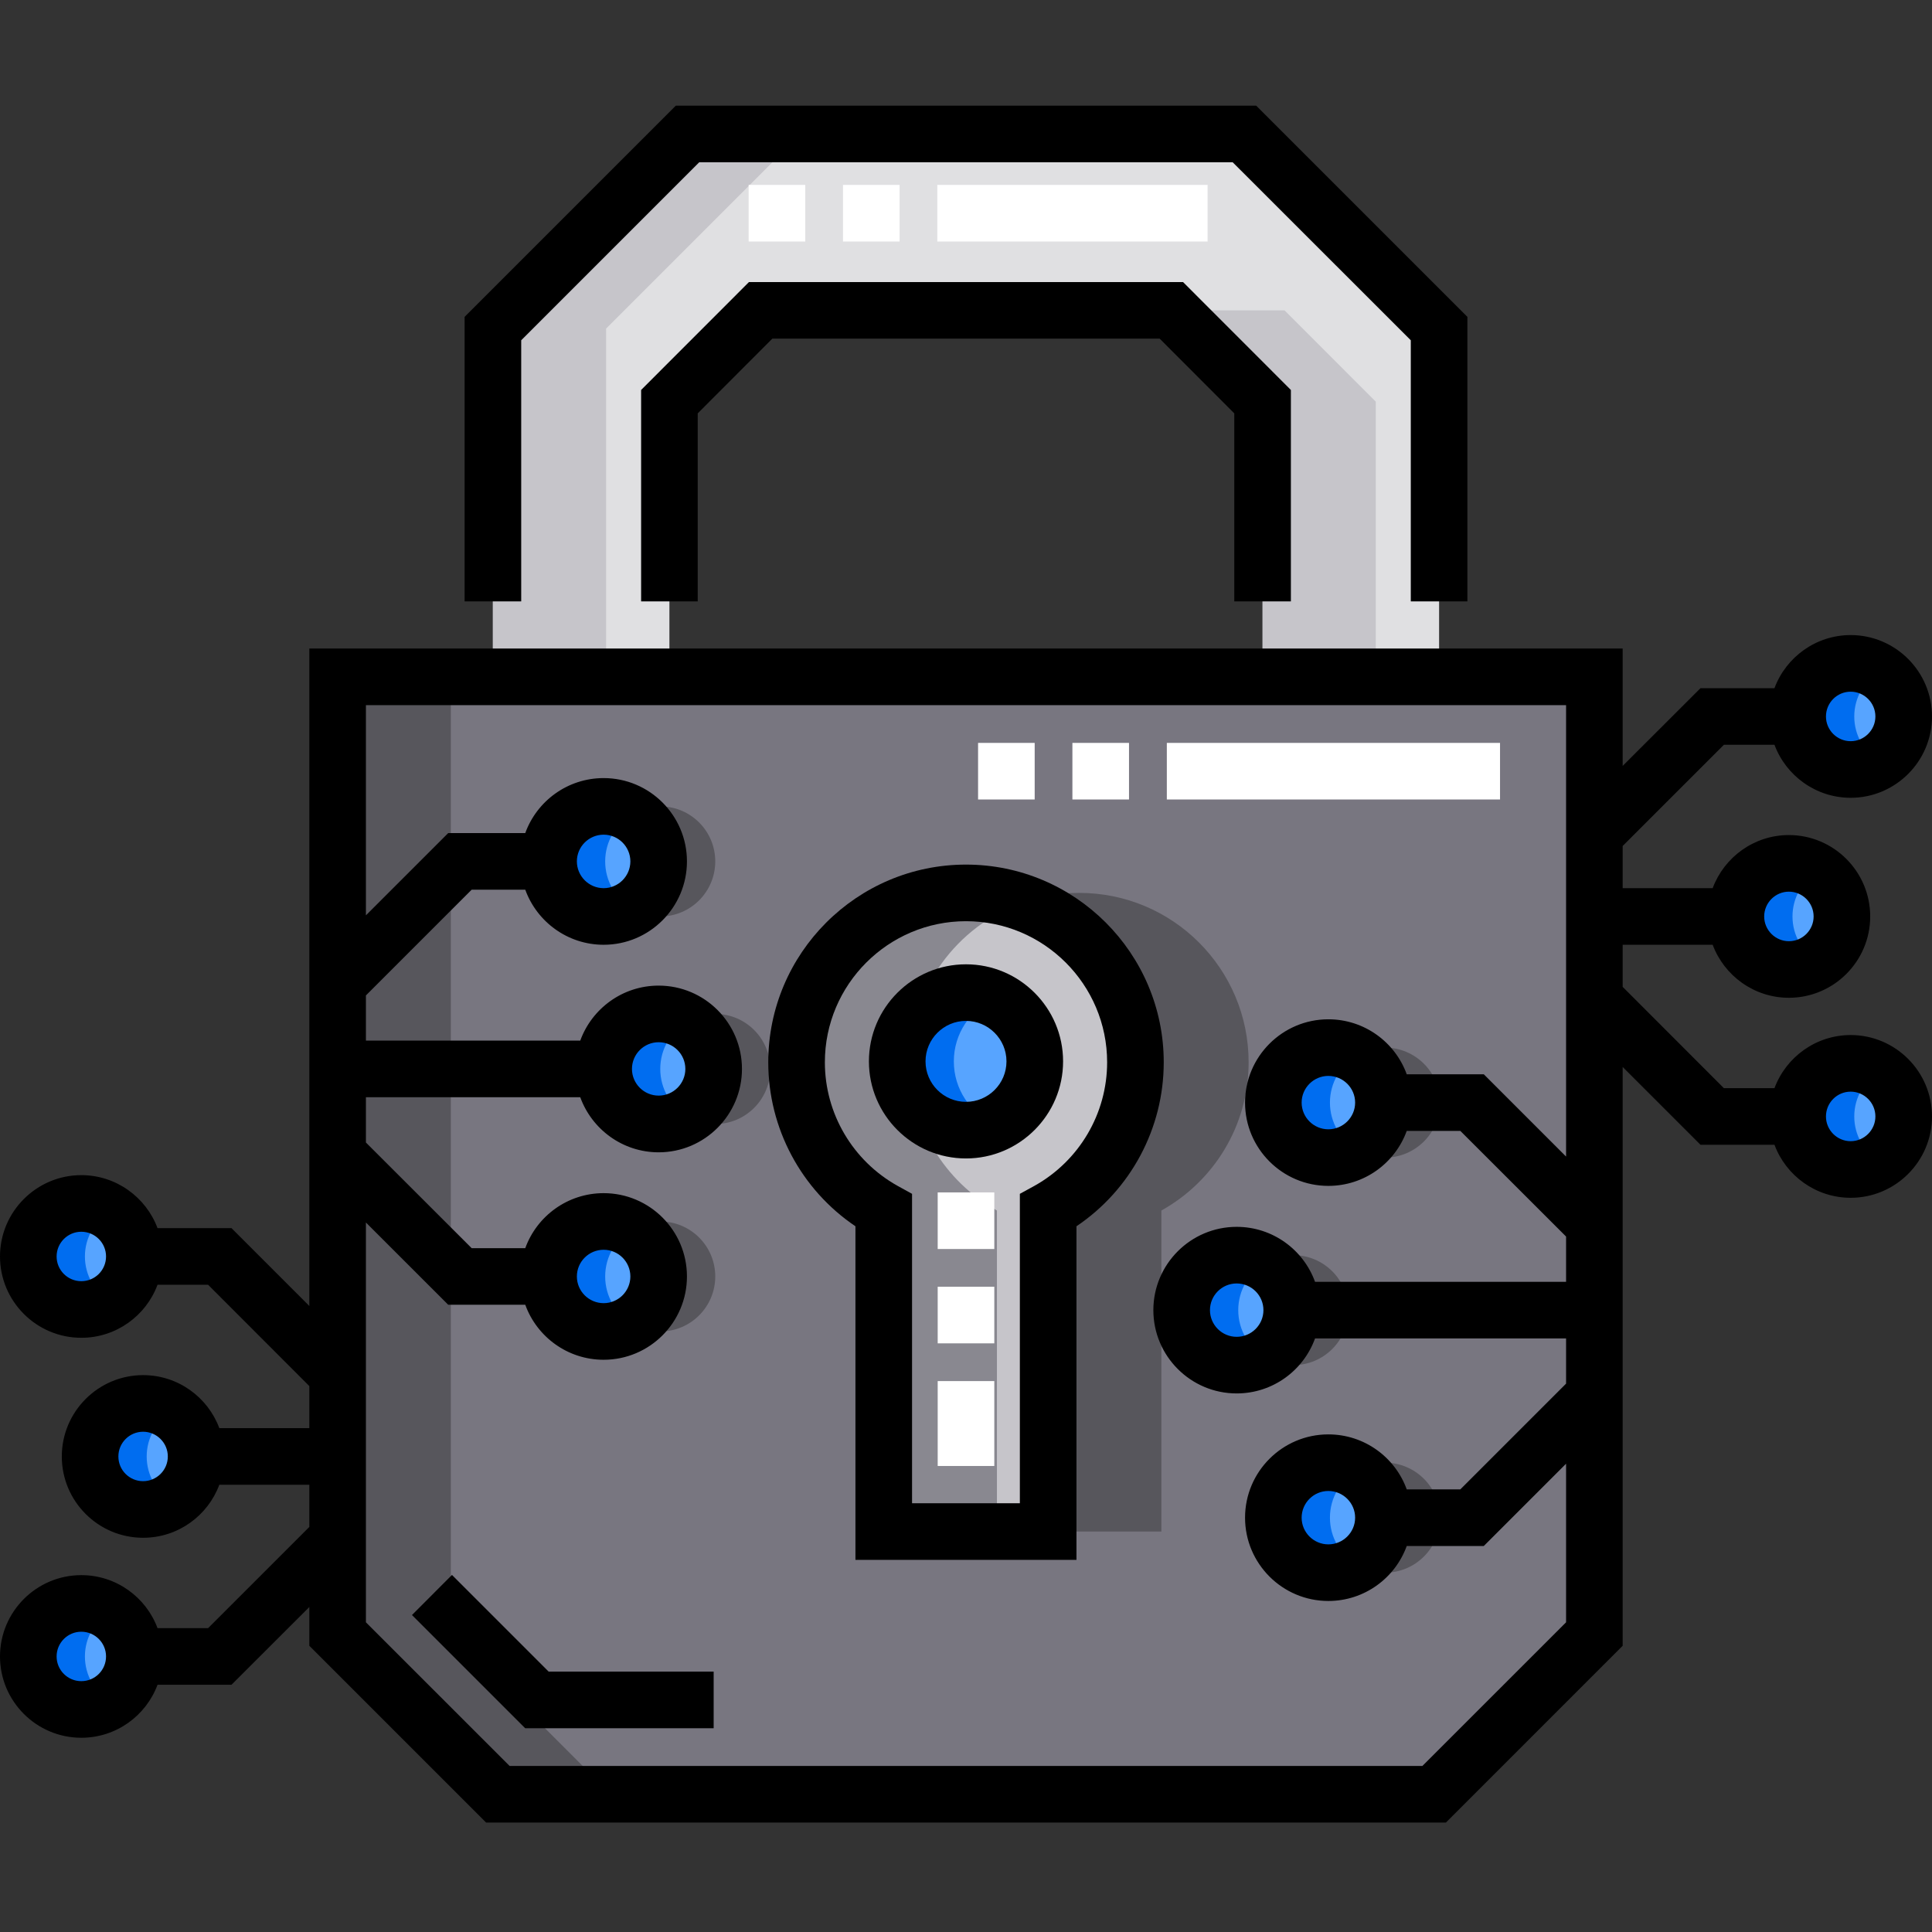
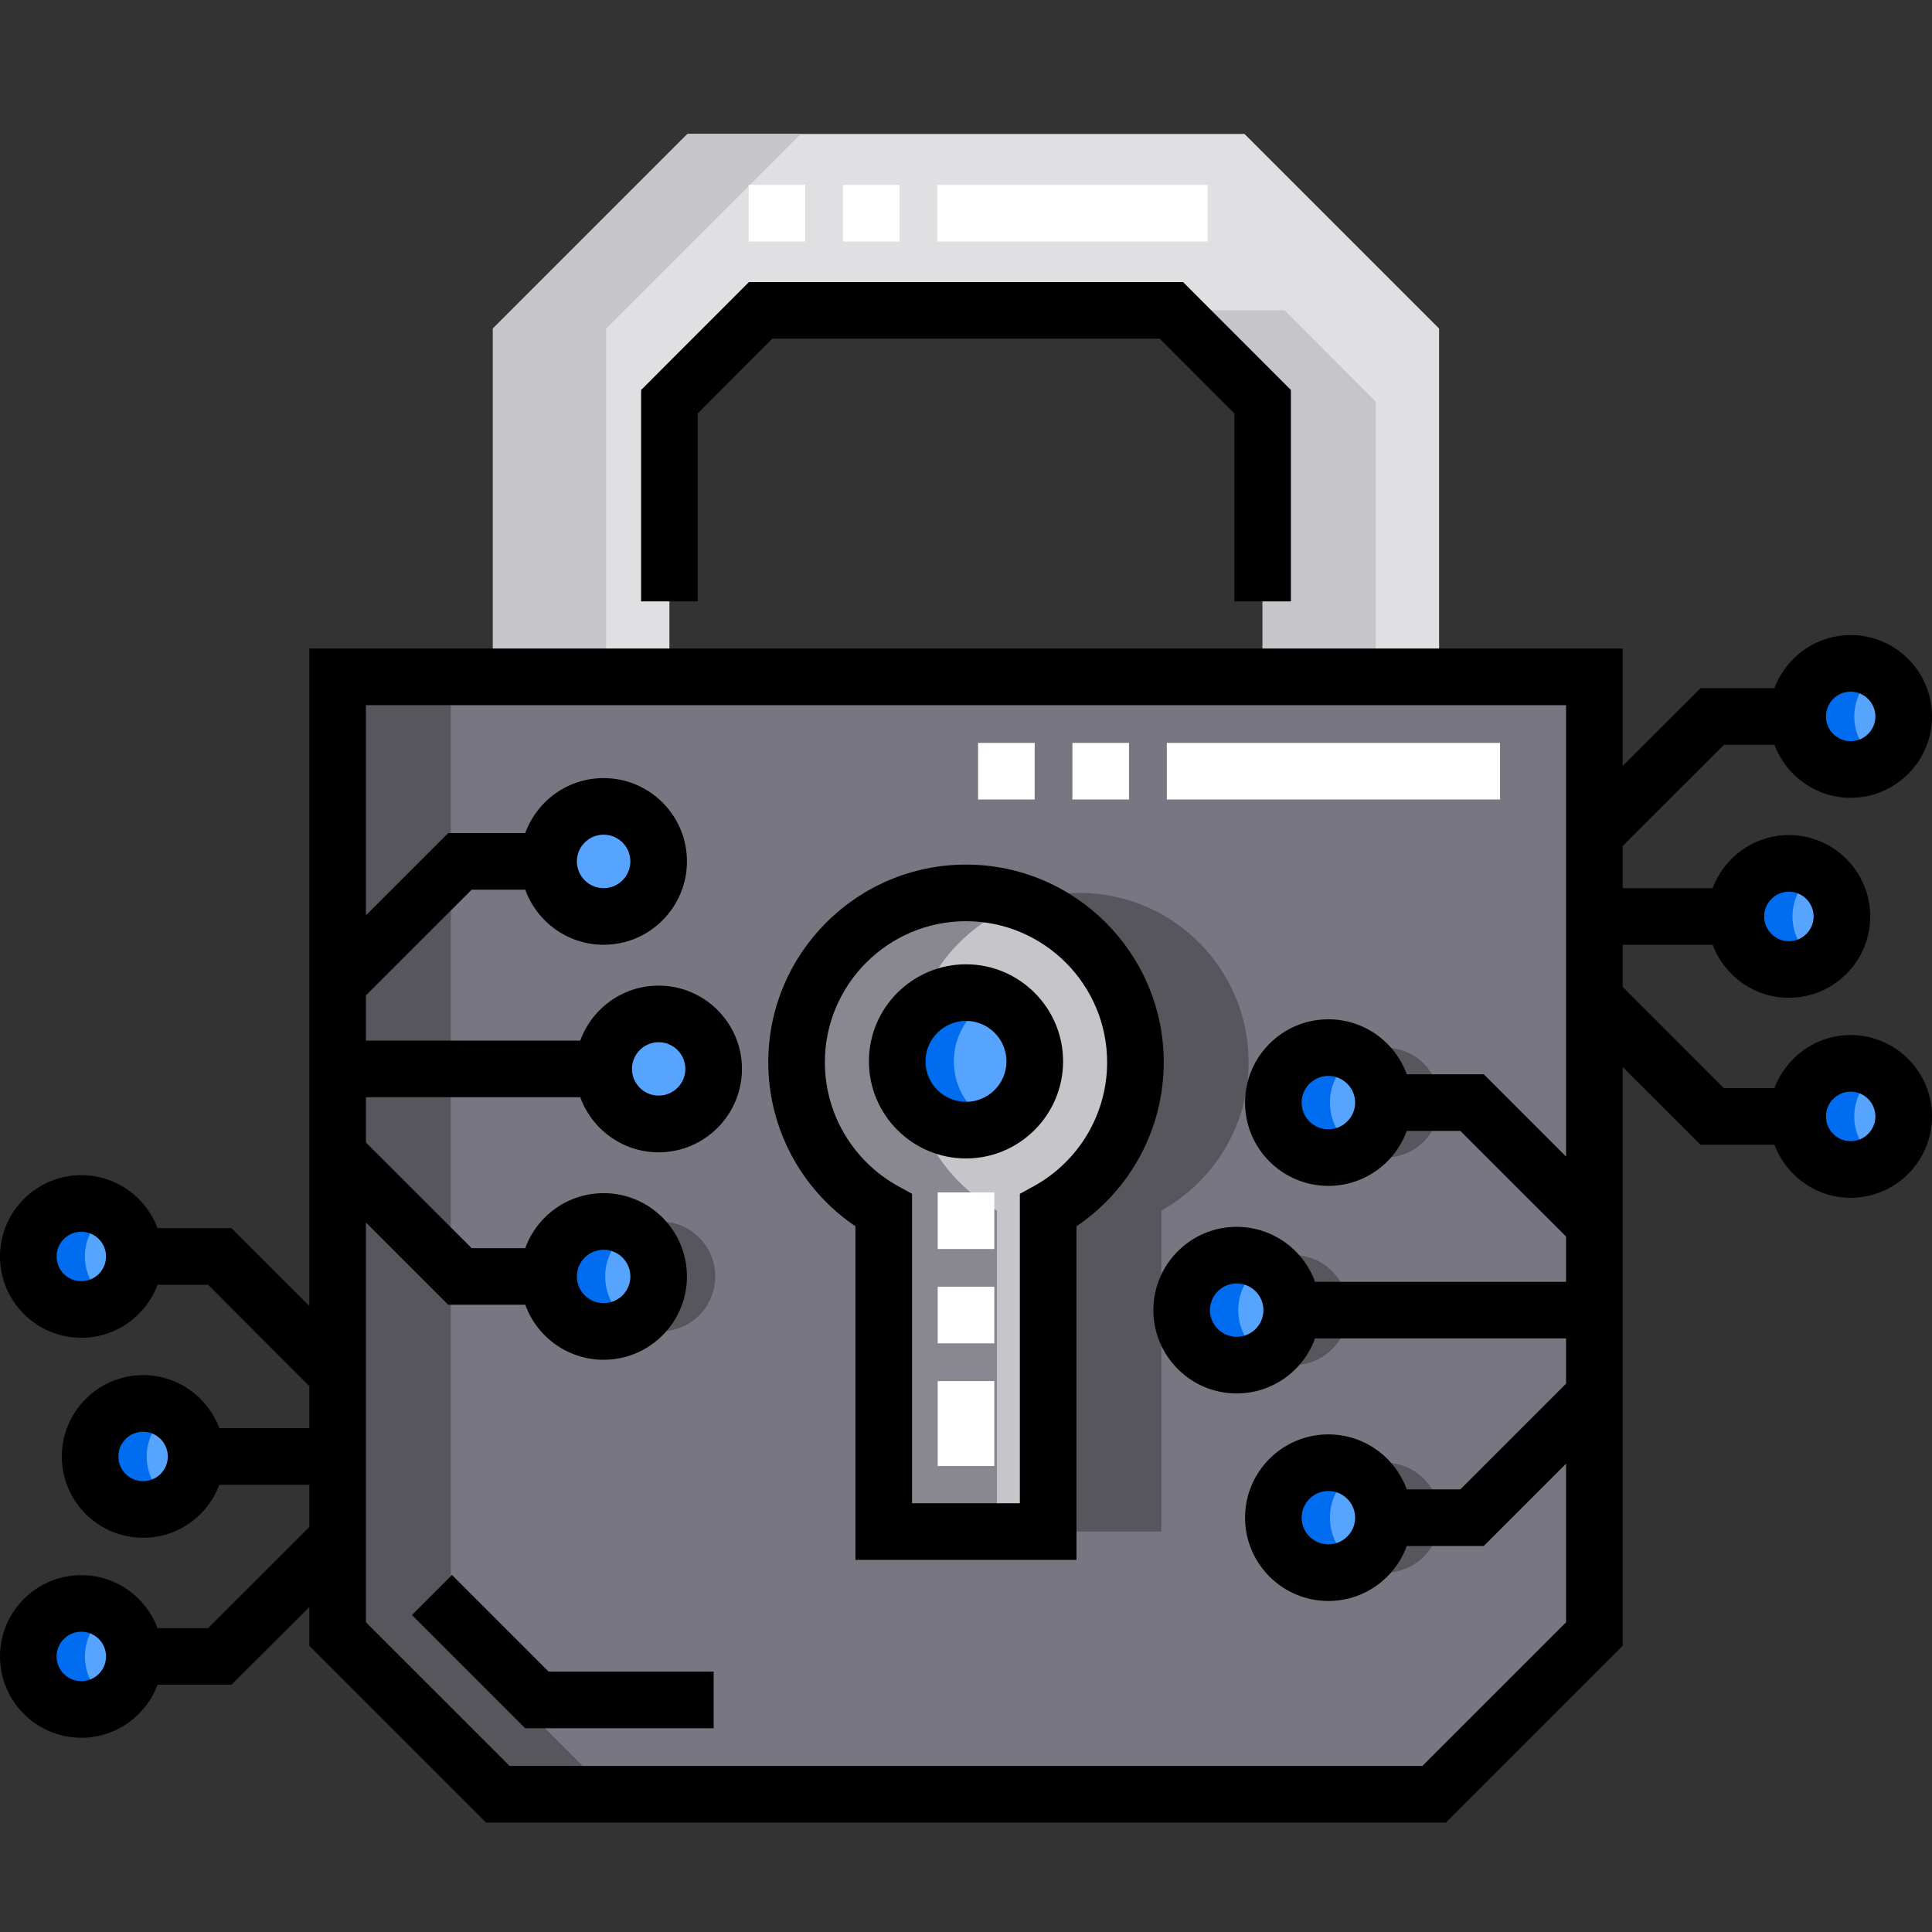
<svg xmlns="http://www.w3.org/2000/svg" width="80px" height="80px" viewBox="0 0 80 80">
  <rect x="0" y="0" width="80" height="80" fill="#333333" stroke="none" />
  <g id="surface1">
    <path style=" stroke:none;fill-rule:nonzero;fill:rgb(47.059%,46.275%,50.196%);fill-opacity:1;" d="M 59.383 74.297 L 20.613 74.297 C 18.023 71.707 16.57 70.254 13.98 67.664 L 13.98 28.027 L 66.02 28.027 L 66.02 67.664 C 63.43 70.254 61.977 71.707 59.383 74.297 Z M 59.383 74.297 " />
    <path style=" stroke:none;fill-rule:nonzero;fill:rgb(34.118%,33.725%,36.078%);fill-opacity:1;" d="M 55.832 54.25 C 55.832 55.508 54.812 56.527 53.551 56.527 C 52.293 56.527 51.273 55.508 51.273 54.25 C 51.273 52.992 52.293 51.973 53.551 51.973 C 54.812 51.973 55.832 52.992 55.832 54.25 Z M 55.832 54.25 " />
    <path style=" stroke:none;fill-rule:nonzero;fill:rgb(34.118%,33.725%,36.078%);fill-opacity:1;" d="M 59.629 45.656 C 59.629 46.914 58.605 47.934 57.348 47.934 C 56.09 47.934 55.07 46.914 55.07 45.656 C 55.07 44.398 56.09 43.379 57.348 43.379 C 58.605 43.379 59.629 44.398 59.629 45.656 Z M 59.629 45.656 " />
    <path style=" stroke:none;fill-rule:nonzero;fill:rgb(34.118%,33.725%,36.078%);fill-opacity:1;" d="M 59.629 62.844 C 59.629 64.102 58.605 65.121 57.348 65.121 C 56.09 65.121 55.07 64.102 55.07 62.844 C 55.07 61.586 56.09 60.566 57.348 60.566 C 58.605 60.566 59.629 61.586 59.629 62.844 Z M 59.629 62.844 " />
-     <path style=" stroke:none;fill-rule:nonzero;fill:rgb(34.118%,33.725%,36.078%);fill-opacity:1;" d="M 31.895 44.262 C 31.895 45.52 30.875 46.543 29.617 46.543 C 28.359 46.543 27.34 45.52 27.34 44.262 C 27.34 43.004 28.359 41.984 29.617 41.984 C 30.875 41.984 31.895 43.004 31.895 44.262 Z M 31.895 44.262 " />
-     <path style=" stroke:none;fill-rule:nonzero;fill:rgb(34.118%,33.725%,36.078%);fill-opacity:1;" d="M 29.617 35.668 C 29.617 36.926 28.598 37.949 27.34 37.949 C 26.082 37.949 25.059 36.926 25.059 35.668 C 25.059 34.41 26.082 33.391 27.34 33.391 C 28.598 33.391 29.617 34.41 29.617 35.668 Z M 29.617 35.668 " />
    <path style=" stroke:none;fill-rule:nonzero;fill:rgb(34.118%,33.725%,36.078%);fill-opacity:1;" d="M 29.617 52.855 C 29.617 54.113 28.598 55.133 27.34 55.133 C 26.082 55.133 25.059 54.113 25.059 52.855 C 25.059 51.598 26.082 50.578 27.34 50.578 C 28.598 50.578 29.617 51.598 29.617 52.855 Z M 29.617 52.855 " />
    <path style=" stroke:none;fill-rule:nonzero;fill:rgb(34.118%,33.725%,36.078%);fill-opacity:1;" d="M 51.703 43.988 C 51.703 40.113 48.562 36.973 44.688 36.973 C 40.812 36.973 37.672 40.113 37.672 43.988 C 37.672 46.629 39.129 48.926 41.281 50.125 L 41.281 63.418 L 48.09 63.418 L 48.09 50.125 C 50.246 48.926 51.703 46.629 51.703 43.988 Z M 51.703 43.988 " />
    <path style=" stroke:none;fill-rule:nonzero;fill:rgb(87.843%,87.843%,88.627%);fill-opacity:1;" d="M 51.531 5.547 L 28.469 5.547 C 25.324 8.695 23.559 10.457 20.41 13.605 L 20.41 28.027 L 27.719 28.027 L 27.719 16.633 L 31.496 12.852 L 48.504 12.852 L 52.281 16.633 L 52.281 28.027 L 59.59 28.027 L 59.59 13.605 C 56.441 10.457 54.676 8.695 51.531 5.547 Z M 51.531 5.547 " />
    <path style=" stroke:none;fill-rule:nonzero;fill:rgb(77.647%,77.255%,79.216%);fill-opacity:1;" d="M 47.016 43.988 C 47.016 40.113 43.875 36.973 40 36.973 C 36.125 36.973 32.984 40.113 32.984 43.988 C 32.984 46.629 34.441 48.926 36.594 50.125 L 36.594 63.418 L 43.402 63.418 L 43.402 50.125 C 45.559 48.926 47.016 46.629 47.016 43.988 Z M 47.016 43.988 " />
    <path style=" stroke:none;fill-rule:nonzero;fill:rgb(34.118%,64.314%,100%);fill-opacity:1;" d="M 53.488 54.25 C 53.488 55.508 52.469 56.527 51.207 56.527 C 49.949 56.527 48.93 55.508 48.93 54.25 C 48.93 52.992 49.949 51.973 51.207 51.973 C 52.469 51.973 53.488 52.992 53.488 54.25 Z M 53.488 54.25 " />
    <path style=" stroke:none;fill-rule:nonzero;fill:rgb(34.118%,64.314%,100%);fill-opacity:1;" d="M 42.848 43.949 C 42.848 45.523 41.57 46.797 40 46.797 C 38.426 46.797 37.152 45.523 37.152 43.949 C 37.152 42.379 38.426 41.102 40 41.102 C 41.57 41.102 42.848 42.379 42.848 43.949 Z M 42.848 43.949 " />
    <path style=" stroke:none;fill-rule:nonzero;fill:rgb(34.118%,64.314%,100%);fill-opacity:1;" d="M 57.285 45.656 C 57.285 46.914 56.262 47.934 55.004 47.934 C 53.746 47.934 52.727 46.914 52.727 45.656 C 52.727 44.398 53.746 43.379 55.004 43.379 C 56.262 43.379 57.285 44.398 57.285 45.656 Z M 57.285 45.656 " />
    <path style=" stroke:none;fill-rule:nonzero;fill:rgb(34.118%,64.314%,100%);fill-opacity:1;" d="M 57.285 62.844 C 57.285 64.102 56.262 65.121 55.004 65.121 C 53.746 65.121 52.727 64.102 52.727 62.844 C 52.727 61.586 53.746 60.566 55.004 60.566 C 56.262 60.566 57.285 61.586 57.285 62.844 Z M 57.285 62.844 " />
    <path style=" stroke:none;fill-rule:nonzero;fill:rgb(34.118%,64.314%,100%);fill-opacity:1;" d="M 29.551 44.262 C 29.551 45.52 28.531 46.543 27.273 46.543 C 26.016 46.543 24.996 45.52 24.996 44.262 C 24.996 43.004 26.016 41.984 27.273 41.984 C 28.531 41.984 29.551 43.004 29.551 44.262 Z M 29.551 44.262 " />
    <path style=" stroke:none;fill-rule:nonzero;fill:rgb(34.118%,64.314%,100%);fill-opacity:1;" d="M 27.273 35.668 C 27.273 36.926 26.254 37.949 24.996 37.949 C 23.738 37.949 22.715 36.926 22.715 35.668 C 22.715 34.41 23.738 33.391 24.996 33.391 C 26.254 33.391 27.273 34.41 27.273 35.668 Z M 27.273 35.668 " />
    <path style=" stroke:none;fill-rule:nonzero;fill:rgb(34.118%,64.314%,100%);fill-opacity:1;" d="M 27.273 52.855 C 27.273 54.113 26.254 55.133 24.996 55.133 C 23.738 55.133 22.715 54.113 22.715 52.855 C 22.715 51.598 23.738 50.578 24.996 50.578 C 26.254 50.578 27.273 51.598 27.273 52.855 Z M 27.273 52.855 " />
    <path style=" stroke:none;fill-rule:nonzero;fill:rgb(34.118%,64.314%,100%);fill-opacity:1;" d="M 8.121 60.309 C 8.121 61.523 7.137 62.504 5.926 62.504 C 4.715 62.504 3.73 61.523 3.73 60.309 C 3.73 59.098 4.715 58.113 5.926 58.113 C 7.137 58.113 8.121 59.098 8.121 60.309 Z M 8.121 60.309 " />
    <path style=" stroke:none;fill-rule:nonzero;fill:rgb(34.118%,64.314%,100%);fill-opacity:1;" d="M 5.562 52.027 C 5.562 53.242 4.578 54.223 3.367 54.223 C 2.156 54.223 1.172 53.242 1.172 52.027 C 1.172 50.816 2.156 49.832 3.367 49.832 C 4.578 49.832 5.562 50.816 5.562 52.027 Z M 5.562 52.027 " />
    <path style=" stroke:none;fill-rule:nonzero;fill:rgb(34.118%,64.314%,100%);fill-opacity:1;" d="M 5.562 68.59 C 5.562 69.805 4.578 70.785 3.367 70.785 C 2.156 70.785 1.172 69.805 1.172 68.59 C 1.172 67.379 2.156 66.395 3.367 66.395 C 4.578 66.395 5.562 67.379 5.562 68.59 Z M 5.562 68.59 " />
    <path style=" stroke:none;fill-rule:nonzero;fill:rgb(34.118%,64.314%,100%);fill-opacity:1;" d="M 76.27 37.949 C 76.27 39.16 75.285 40.145 74.074 40.145 C 72.863 40.145 71.879 39.16 71.879 37.949 C 71.879 36.734 72.863 35.75 74.074 35.75 C 75.285 35.75 76.27 36.734 76.27 37.949 Z M 76.27 37.949 " />
    <path style=" stroke:none;fill-rule:nonzero;fill:rgb(34.118%,64.314%,100%);fill-opacity:1;" d="M 78.828 29.668 C 78.828 30.879 77.844 31.863 76.633 31.863 C 75.418 31.863 74.438 30.879 74.438 29.668 C 74.438 28.453 75.418 27.469 76.633 27.469 C 77.844 27.469 78.828 28.453 78.828 29.668 Z M 78.828 29.668 " />
    <path style=" stroke:none;fill-rule:nonzero;fill:rgb(34.118%,64.314%,100%);fill-opacity:1;" d="M 78.828 46.23 C 78.828 47.441 77.844 48.426 76.633 48.426 C 75.418 48.426 74.438 47.441 74.438 46.23 C 74.438 45.016 75.418 44.031 76.633 44.031 C 77.844 44.031 78.828 45.016 78.828 46.23 Z M 78.828 46.23 " />
    <path style=" stroke:none;fill-rule:nonzero;fill:rgb(34.118%,33.725%,36.078%);fill-opacity:1;" d="M 18.668 67.664 L 18.668 28.027 L 13.98 28.027 L 13.98 67.664 C 16.57 70.254 18.023 71.707 20.613 74.297 L 25.301 74.297 C 22.711 71.707 21.258 70.254 18.668 67.664 Z M 18.668 67.664 " />
    <path style=" stroke:none;fill-rule:nonzero;fill:rgb(77.647%,77.255%,79.216%);fill-opacity:1;" d="M 33.156 5.547 L 28.469 5.547 C 25.324 8.695 23.559 10.457 20.41 13.605 L 20.41 28.027 L 25.098 28.027 L 25.098 13.605 C 28.246 10.457 30.012 8.695 33.156 5.547 Z M 33.156 5.547 " />
    <path style=" stroke:none;fill-rule:nonzero;fill:rgb(77.647%,77.255%,79.216%);fill-opacity:1;" d="M 53.191 12.852 L 48.504 12.852 L 52.281 16.633 L 52.281 28.027 L 56.969 28.027 L 56.969 16.633 Z M 53.191 12.852 " />
    <path style=" stroke:none;fill-rule:nonzero;fill:rgb(53.725%,53.333%,56.471%);fill-opacity:1;" d="M 37.672 43.988 C 37.672 40.938 39.621 38.34 42.344 37.375 C 41.609 37.117 40.82 36.973 40 36.973 C 36.125 36.973 32.984 40.113 32.984 43.988 C 32.984 46.629 34.441 48.926 36.594 50.125 L 36.594 63.418 L 41.281 63.418 L 41.281 50.125 C 39.129 48.926 37.672 46.629 37.672 43.988 Z M 37.672 43.988 " />
-     <path style=" stroke:none;fill-rule:nonzero;fill:rgb(0%,42.745%,94.118%);fill-opacity:1;" d="M 24.996 37.949 C 25.426 37.949 25.824 37.828 26.168 37.621 C 25.504 37.223 25.059 36.496 25.059 35.668 C 25.059 34.84 25.504 34.117 26.168 33.719 C 25.824 33.512 25.426 33.391 24.996 33.391 C 23.738 33.391 22.715 34.41 22.715 35.668 C 22.715 36.926 23.738 37.949 24.996 37.949 Z M 24.996 37.949 " />
    <path style=" stroke:none;fill-rule:nonzero;fill:rgb(0%,42.745%,94.118%);fill-opacity:1;" d="M 3.367 54.223 C 3.797 54.223 4.199 54.098 4.539 53.883 C 3.926 53.496 3.516 52.809 3.516 52.027 C 3.516 51.246 3.926 50.562 4.539 50.176 C 4.199 49.961 3.797 49.832 3.367 49.832 C 2.156 49.832 1.172 50.816 1.172 52.027 C 1.172 53.242 2.156 54.223 3.367 54.223 Z M 3.367 54.223 " />
    <path style=" stroke:none;fill-rule:nonzero;fill:rgb(0%,42.745%,94.118%);fill-opacity:1;" d="M 7.098 58.457 C 6.758 58.242 6.355 58.113 5.926 58.113 C 4.715 58.113 3.73 59.098 3.73 60.309 C 3.73 61.523 4.715 62.504 5.926 62.504 C 6.355 62.504 6.758 62.379 7.098 62.164 C 6.484 61.777 6.074 61.09 6.074 60.309 C 6.074 59.527 6.484 58.844 7.098 58.457 Z M 7.098 58.457 " />
-     <path style=" stroke:none;fill-rule:nonzero;fill:rgb(0%,42.745%,94.118%);fill-opacity:1;" d="M 28.445 42.312 C 28.102 42.105 27.703 41.984 27.273 41.984 C 26.016 41.984 24.996 43.004 24.996 44.262 C 24.996 45.52 26.016 46.543 27.273 46.543 C 27.703 46.543 28.102 46.422 28.445 46.215 C 27.781 45.816 27.34 45.09 27.34 44.262 C 27.34 43.434 27.781 42.711 28.445 42.312 Z M 28.445 42.312 " />
    <path style=" stroke:none;fill-rule:nonzero;fill:rgb(0%,42.745%,94.118%);fill-opacity:1;" d="M 76.633 31.863 C 77.062 31.863 77.465 31.734 77.805 31.52 C 77.191 31.133 76.781 30.449 76.781 29.668 C 76.781 28.887 77.191 28.199 77.805 27.812 C 77.465 27.598 77.062 27.473 76.633 27.473 C 75.418 27.473 74.438 28.453 74.438 29.668 C 74.438 30.879 75.418 31.863 76.633 31.863 Z M 76.633 31.863 " />
    <path style=" stroke:none;fill-rule:nonzero;fill:rgb(0%,42.745%,94.118%);fill-opacity:1;" d="M 55.004 47.934 C 55.434 47.934 55.836 47.812 56.176 47.605 C 55.516 47.207 55.07 46.484 55.07 45.656 C 55.07 44.828 55.516 44.102 56.176 43.703 C 55.836 43.496 55.434 43.379 55.004 43.379 C 53.746 43.379 52.727 44.398 52.727 45.656 C 52.727 46.914 53.746 47.934 55.004 47.934 Z M 55.004 47.934 " />
    <path style=" stroke:none;fill-rule:nonzero;fill:rgb(0%,42.745%,94.118%);fill-opacity:1;" d="M 51.273 54.25 C 51.273 53.422 51.719 52.695 52.379 52.297 C 52.039 52.09 51.637 51.973 51.207 51.973 C 49.949 51.973 48.93 52.992 48.93 54.25 C 48.93 55.508 49.949 56.527 51.207 56.527 C 51.637 56.527 52.039 56.406 52.379 56.199 C 51.719 55.801 51.273 55.078 51.273 54.25 Z M 51.273 54.25 " />
    <path style=" stroke:none;fill-rule:nonzero;fill:rgb(0%,42.745%,94.118%);fill-opacity:1;" d="M 74.223 37.949 C 74.223 37.168 74.633 36.48 75.246 36.094 C 74.906 35.879 74.504 35.75 74.074 35.75 C 72.859 35.75 71.879 36.734 71.879 37.949 C 71.879 39.16 72.863 40.145 74.074 40.145 C 74.504 40.145 74.906 40.016 75.246 39.801 C 74.633 39.414 74.223 38.73 74.223 37.949 Z M 74.223 37.949 " />
    <path style=" stroke:none;fill-rule:nonzero;fill:rgb(0%,42.745%,94.118%);fill-opacity:1;" d="M 76.781 46.23 C 76.781 45.449 77.191 44.762 77.805 44.375 C 77.465 44.16 77.062 44.031 76.633 44.031 C 75.418 44.031 74.438 45.016 74.438 46.23 C 74.438 47.441 75.418 48.426 76.633 48.426 C 77.062 48.426 77.465 48.297 77.805 48.082 C 77.191 47.695 76.781 47.012 76.781 46.23 Z M 76.781 46.23 " />
    <path style=" stroke:none;fill-rule:nonzero;fill:rgb(0%,42.745%,94.118%);fill-opacity:1;" d="M 55.07 62.844 C 55.07 62.012 55.516 61.289 56.176 60.891 C 55.836 60.684 55.434 60.566 55.004 60.566 C 53.746 60.566 52.727 61.586 52.727 62.844 C 52.727 64.102 53.746 65.121 55.004 65.121 C 55.434 65.121 55.836 65 56.176 64.793 C 55.516 64.395 55.07 63.672 55.07 62.844 Z M 55.07 62.844 " />
    <path style=" stroke:none;fill-rule:nonzero;fill:rgb(0%,42.745%,94.118%);fill-opacity:1;" d="M 25.059 52.855 C 25.059 52.027 25.504 51.305 26.168 50.906 C 25.824 50.699 25.426 50.578 24.996 50.578 C 23.738 50.578 22.715 51.598 22.715 52.855 C 22.715 54.113 23.738 55.133 24.996 55.133 C 25.426 55.133 25.824 55.012 26.168 54.809 C 25.504 54.41 25.059 53.684 25.059 52.855 Z M 25.059 52.855 " />
    <path style=" stroke:none;fill-rule:nonzero;fill:rgb(0%,42.745%,94.118%);fill-opacity:1;" d="M 39.496 43.949 C 39.496 42.797 40.184 41.805 41.172 41.355 C 40.812 41.195 40.418 41.102 40 41.102 C 38.426 41.102 37.152 42.379 37.152 43.949 C 37.152 45.523 38.426 46.797 40 46.797 C 40.418 46.797 40.812 46.703 41.172 46.543 C 40.184 46.094 39.496 45.105 39.496 43.949 Z M 39.496 43.949 " />
    <path style=" stroke:none;fill-rule:nonzero;fill:rgb(0%,42.745%,94.118%);fill-opacity:1;" d="M 3.516 68.59 C 3.516 67.809 3.926 67.125 4.539 66.738 C 4.199 66.523 3.797 66.395 3.367 66.395 C 2.156 66.395 1.172 67.379 1.172 68.59 C 1.172 69.805 2.156 70.785 3.367 70.785 C 3.797 70.785 4.199 70.66 4.539 70.445 C 3.926 70.059 3.516 69.371 3.516 68.59 Z M 3.516 68.59 " />
    <path style=" stroke:none;fill-rule:nonzero;fill:rgb(0%,0%,0%);fill-opacity:1;" d="M 18.715 65.215 L 17.059 66.875 L 21.746 71.562 L 29.551 71.562 L 29.551 69.219 L 22.719 69.219 Z M 18.715 65.215 " />
-     <path style=" stroke:none;fill-rule:nonzero;fill:rgb(0%,0%,0%);fill-opacity:1;" d="M 21.582 14.09 L 28.953 6.719 L 51.043 6.719 L 58.418 14.09 L 58.418 24.902 L 60.762 24.902 L 60.762 13.121 L 52.016 4.375 L 27.984 4.375 L 19.238 13.121 L 19.238 24.902 L 21.582 24.902 Z M 21.582 14.09 " />
    <path style=" stroke:none;fill-rule:nonzero;fill:rgb(0%,0%,0%);fill-opacity:1;" d="M 53.453 24.902 L 53.453 16.148 L 48.988 11.68 L 31.012 11.68 L 26.547 16.148 L 26.547 24.902 L 28.891 24.902 L 28.891 17.117 L 31.98 14.023 L 48.02 14.023 L 51.109 17.117 L 51.109 24.902 Z M 53.453 24.902 " />
    <path style=" stroke:none;fill-rule:nonzero;fill:rgb(0%,0%,0%);fill-opacity:1;" d="M 40 35.801 C 35.484 35.801 31.812 39.473 31.812 43.988 C 31.812 46.723 33.18 49.266 35.422 50.777 L 35.422 64.59 L 44.574 64.59 L 44.574 50.777 C 46.82 49.266 48.188 46.723 48.188 43.988 C 48.188 39.473 44.516 35.801 40 35.801 Z M 42.836 49.102 L 42.23 49.434 L 42.23 62.246 L 37.766 62.246 L 37.766 49.434 L 37.164 49.102 C 35.309 48.066 34.156 46.109 34.156 43.988 C 34.156 40.766 36.777 38.145 40 38.145 C 43.223 38.145 45.844 40.766 45.844 43.988 C 45.844 46.109 44.691 48.066 42.836 49.102 Z M 42.836 49.102 " />
    <path style=" stroke:none;fill-rule:nonzero;fill:rgb(0%,0%,0%);fill-opacity:1;" d="M 40 39.93 C 37.781 39.93 35.98 41.734 35.98 43.949 C 35.98 46.164 37.781 47.969 40 47.969 C 42.215 47.969 44.02 46.164 44.02 43.949 C 44.02 41.734 42.215 39.93 40 39.93 Z M 40 45.625 C 39.074 45.625 38.324 44.875 38.324 43.949 C 38.324 43.027 39.074 42.273 40 42.273 C 40.922 42.273 41.676 43.027 41.676 43.949 C 41.676 44.875 40.922 45.625 40 45.625 Z M 40 45.625 " />
    <path style=" stroke:none;fill-rule:nonzero;fill:rgb(0%,0%,0%);fill-opacity:1;" d="M 76.633 42.859 C 75.188 42.859 73.953 43.777 73.477 45.059 L 71.383 45.059 L 67.191 40.863 L 67.191 39.121 L 70.918 39.121 C 71.395 40.398 72.629 41.316 74.074 41.316 C 75.93 41.316 77.441 39.805 77.441 37.949 C 77.441 36.09 75.93 34.578 74.074 34.578 C 72.629 34.578 71.395 35.496 70.918 36.777 L 67.191 36.777 L 67.191 35.031 L 71.383 30.84 L 73.477 30.84 C 73.953 32.117 75.188 33.035 76.633 33.035 C 78.488 33.035 80 31.523 80 29.668 C 80 27.809 78.488 26.297 76.633 26.297 C 75.188 26.297 73.953 27.215 73.477 28.496 L 70.414 28.496 L 67.191 31.715 L 67.191 26.855 L 12.809 26.855 L 12.809 54.078 L 9.586 50.855 L 6.523 50.855 C 6.047 49.578 4.812 48.66 3.367 48.66 C 1.512 48.66 0 50.172 0 52.027 C 0 53.887 1.512 55.395 3.367 55.395 C 4.812 55.395 6.047 54.48 6.523 53.199 L 8.617 53.199 L 12.809 57.395 L 12.809 59.137 L 9.082 59.137 C 8.605 57.855 7.371 56.941 5.926 56.941 C 4.07 56.941 2.559 58.453 2.559 60.309 C 2.559 62.168 4.07 63.676 5.926 63.676 C 7.371 63.676 8.605 62.762 9.082 61.48 L 12.809 61.48 L 12.809 63.227 L 8.617 67.418 L 6.523 67.418 C 6.047 66.137 4.812 65.223 3.367 65.223 C 1.512 65.223 0 66.734 0 68.59 C 0 70.449 1.512 71.957 3.367 71.957 C 4.812 71.957 6.047 71.043 6.523 69.762 L 9.586 69.762 L 12.809 66.543 L 12.809 68.148 L 20.129 75.469 L 59.871 75.469 L 67.191 68.148 L 67.191 44.18 L 70.414 47.402 L 73.477 47.402 C 73.953 48.68 75.188 49.598 76.633 49.598 C 78.488 49.598 80 48.086 80 46.23 C 80 44.371 78.488 42.859 76.633 42.859 Z M 74.074 36.922 C 74.637 36.922 75.098 37.383 75.098 37.949 C 75.098 38.512 74.641 38.973 74.074 38.973 C 73.512 38.973 73.051 38.512 73.051 37.949 C 73.051 37.383 73.512 36.922 74.074 36.922 Z M 76.633 28.641 C 77.195 28.641 77.656 29.102 77.656 29.668 C 77.656 30.23 77.195 30.691 76.633 30.691 C 76.066 30.691 75.609 30.23 75.609 29.668 C 75.609 29.102 76.066 28.641 76.633 28.641 Z M 3.367 53.051 C 2.801 53.051 2.344 52.594 2.344 52.027 C 2.344 51.465 2.801 51.004 3.367 51.004 C 3.934 51.004 4.391 51.465 4.391 52.027 C 4.391 52.594 3.934 53.051 3.367 53.051 Z M 5.926 61.332 C 5.359 61.332 4.902 60.875 4.902 60.309 C 4.902 59.746 5.359 59.285 5.926 59.285 C 6.488 59.285 6.949 59.746 6.949 60.309 C 6.949 60.875 6.488 61.332 5.926 61.332 Z M 3.367 69.613 C 2.801 69.613 2.344 69.156 2.344 68.59 C 2.344 68.027 2.801 67.566 3.367 67.566 C 3.934 67.566 4.391 68.027 4.391 68.59 C 4.391 69.156 3.934 69.613 3.367 69.613 Z M 58.898 73.125 L 21.102 73.125 L 15.152 67.176 L 15.152 50.621 L 18.559 54.027 L 21.75 54.027 C 22.23 55.355 23.504 56.305 24.996 56.305 C 26.898 56.305 28.445 54.758 28.445 52.855 C 28.445 50.953 26.898 49.406 24.996 49.406 C 23.504 49.406 22.23 50.355 21.75 51.684 L 19.531 51.684 L 15.152 47.309 L 15.152 45.434 L 24.027 45.434 C 24.508 46.762 25.781 47.715 27.273 47.715 C 29.176 47.715 30.723 46.164 30.723 44.262 C 30.723 42.359 29.176 40.812 27.273 40.812 C 25.781 40.812 24.508 41.762 24.027 43.09 L 15.152 43.09 L 15.152 41.219 L 19.531 36.84 L 21.75 36.84 C 22.23 38.168 23.504 39.121 24.996 39.121 C 26.898 39.121 28.445 37.57 28.445 35.668 C 28.445 33.766 26.898 32.219 24.996 32.219 C 23.504 32.219 22.23 33.168 21.75 34.496 L 18.559 34.496 L 15.152 37.902 L 15.152 29.199 L 64.848 29.199 L 64.848 47.891 L 61.441 44.484 L 58.25 44.484 C 57.77 43.156 56.496 42.207 55.004 42.207 C 53.102 42.207 51.555 43.754 51.555 45.656 C 51.555 47.559 53.102 49.105 55.004 49.105 C 56.496 49.105 57.77 48.156 58.25 46.828 L 60.469 46.828 L 64.848 51.203 L 64.848 53.078 L 54.453 53.078 C 53.973 51.75 52.699 50.801 51.207 50.801 C 49.305 50.801 47.758 52.348 47.758 54.25 C 47.758 56.152 49.305 57.699 51.207 57.699 C 52.699 57.699 53.973 56.75 54.453 55.422 L 64.848 55.422 L 64.848 57.293 L 60.469 61.672 L 58.25 61.672 C 57.77 60.344 56.496 59.395 55.004 59.395 C 53.102 59.395 51.555 60.941 51.555 62.844 C 51.555 64.746 53.102 66.293 55.004 66.293 C 56.496 66.293 57.77 65.344 58.25 64.016 L 61.441 64.016 L 64.848 60.609 L 64.848 67.176 Z M 23.887 52.855 C 23.887 52.246 24.383 51.75 24.996 51.75 C 25.605 51.75 26.102 52.246 26.102 52.855 C 26.102 53.465 25.605 53.961 24.996 53.961 C 24.383 53.961 23.887 53.465 23.887 52.855 Z M 26.168 44.262 C 26.168 43.652 26.664 43.156 27.273 43.156 C 27.883 43.156 28.379 43.652 28.379 44.262 C 28.379 44.871 27.883 45.367 27.273 45.367 C 26.664 45.367 26.168 44.871 26.168 44.262 Z M 23.887 35.668 C 23.887 35.059 24.383 34.562 24.996 34.562 C 25.605 34.562 26.102 35.059 26.102 35.668 C 26.102 36.277 25.605 36.777 24.996 36.777 C 24.383 36.777 23.887 36.277 23.887 35.668 Z M 56.113 45.656 C 56.113 46.266 55.613 46.762 55.004 46.762 C 54.395 46.762 53.898 46.266 53.898 45.656 C 53.898 45.047 54.395 44.551 55.004 44.551 C 55.613 44.551 56.113 45.047 56.113 45.656 Z M 52.316 54.25 C 52.316 54.859 51.82 55.355 51.207 55.355 C 50.598 55.355 50.102 54.859 50.102 54.25 C 50.102 53.641 50.598 53.145 51.207 53.145 C 51.82 53.145 52.316 53.641 52.316 54.25 Z M 56.113 62.844 C 56.113 63.453 55.613 63.949 55.004 63.949 C 54.395 63.949 53.898 63.453 53.898 62.844 C 53.898 62.234 54.395 61.738 55.004 61.738 C 55.613 61.738 56.113 62.234 56.113 62.844 Z M 76.633 47.254 C 76.066 47.254 75.609 46.793 75.609 46.23 C 75.609 45.664 76.066 45.203 76.633 45.203 C 77.195 45.203 77.656 45.664 77.656 46.23 C 77.656 46.793 77.195 47.254 76.633 47.254 Z M 76.633 47.254 " />
    <path style=" stroke:none;fill-rule:nonzero;fill:rgb(100%,100%,100%);fill-opacity:1;" d="M 62.113 33.105 L 48.316 33.105 L 48.316 30.762 L 62.113 30.762 Z M 46.75 33.105 L 44.406 33.105 L 44.406 30.762 L 46.75 30.762 Z M 42.844 33.105 L 40.5 33.105 L 40.5 30.762 L 42.844 30.762 Z M 42.844 33.105 " />
    <path style=" stroke:none;fill-rule:nonzero;fill:rgb(100%,100%,100%);fill-opacity:1;" d="M 50.004 10 L 38.812 10 L 38.812 7.656 L 50.004 7.656 Z M 37.25 10 L 34.906 10 L 34.906 7.656 L 37.25 7.656 Z M 33.344 10 L 31 10 L 31 7.656 L 33.344 7.656 Z M 33.344 10 " />
    <path style=" stroke:none;fill-rule:nonzero;fill:rgb(100%,100%,100%);fill-opacity:1;" d="M 38.828 60.703 L 38.828 57.188 L 41.172 57.188 L 41.172 60.703 Z M 38.828 55.625 L 38.828 53.281 L 41.172 53.281 L 41.172 55.625 Z M 38.828 51.719 L 38.828 49.375 L 41.172 49.375 L 41.172 51.719 Z M 38.828 51.719 " />
  </g>
</svg>